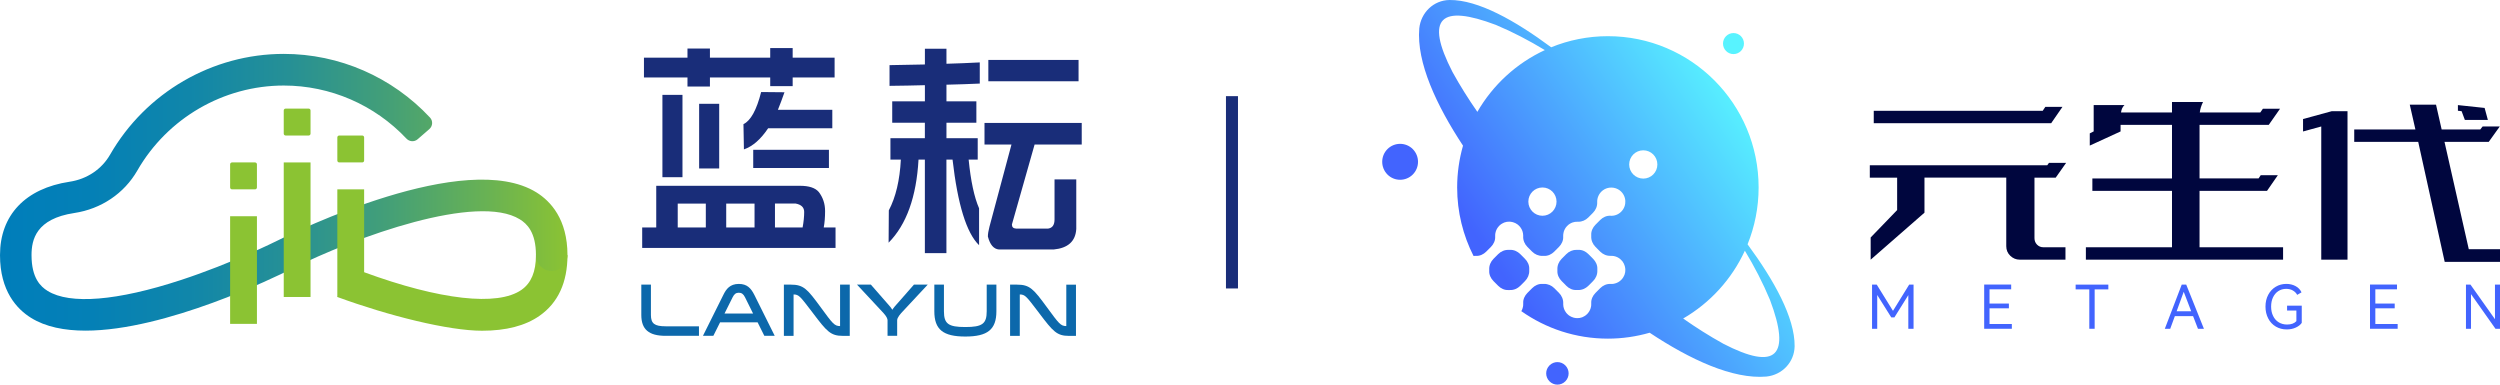
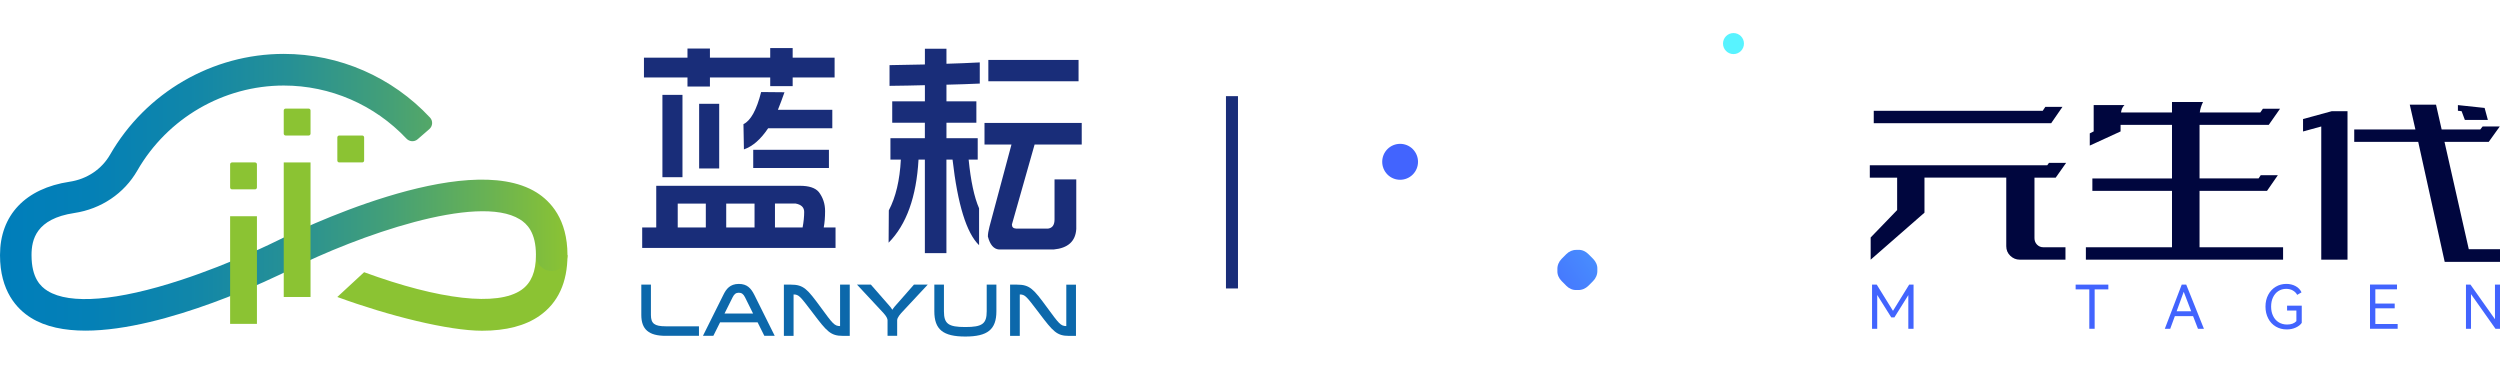
<svg xmlns="http://www.w3.org/2000/svg" width="208" height="32" viewBox="0 0 208 32" fill="none">
  <g id="ålogo">
    <g id="Frame 195160">
      <g id="èèlogo" clip-path="url(#clip0_6718_18099)">
        <g id="Group">
          <path id="Vector" d="M66.553 15.458C67.308 15.458 67.829 15.629 68.119 15.97C68.469 16.425 68.647 16.953 68.647 17.561C68.647 18.08 68.61 18.533 68.535 18.925H69.517V20.629H53.43V18.925H54.599V15.46H66.555L66.553 15.458ZM53.577 4.796H57.198V4.038H59.066V4.796H64.082V4H65.95V4.796H69.439V6.444H65.95V7.164H64.082V6.444H59.066V7.202H57.198V6.444H53.577V4.796ZM56.387 18.925H58.724V16.937H56.387V18.925ZM60.421 18.925H62.778V16.937H60.421V18.925ZM63.911 10.669C63.294 11.591 62.623 12.178 61.894 12.43L61.856 10.329C62.46 10.038 62.95 9.148 63.327 7.657L65.269 7.676C65.08 8.218 64.898 8.704 64.722 9.134H69.248V10.669H63.911ZM62.668 12.462H68.967V13.976H62.668V12.462ZM59.837 8.636V14.014H58.168V8.636H59.837ZM56.782 7.894V14.742H55.113V7.894H56.782ZM64.477 18.925H66.777C66.866 18.446 66.908 18.016 66.908 17.636C66.908 17.256 66.669 17.023 66.193 16.934H64.477V18.922V18.925Z" fill="#192D79" />
          <path id="Vector_2" d="M74.236 8.432H76.952V7.087C76.021 7.113 75.04 7.132 74.009 7.143V5.42C74.977 5.409 75.958 5.39 76.952 5.364V4.056H78.745V5.305C79.661 5.279 80.587 5.242 81.517 5.193V6.953C80.673 6.991 79.75 7.024 78.745 7.047V8.43H81.234V10.209H78.745V11.498H81.346V13.277H80.591C80.767 15.056 81.056 16.409 81.459 17.331V20.399C80.414 19.39 79.68 17.017 79.252 13.279H78.742V21.063H76.949V13.279H76.421C76.246 16.385 75.416 18.69 73.932 20.192L73.95 17.502C74.528 16.404 74.862 14.995 74.951 13.279H74.084V11.5H76.949V10.211H74.233V8.432H74.236ZM81.91 10.23H90V12.028H86.078L84.191 18.676C84.191 18.89 84.303 19.005 84.53 19.017H87.209C87.562 18.965 87.737 18.714 87.737 18.258V14.925H89.546V19.054C89.483 20.078 88.855 20.646 87.66 20.758H83.116C82.676 20.721 82.368 20.362 82.192 19.678C82.192 19.462 82.237 19.192 82.323 18.864L84.154 12.028H81.91V10.23ZM82.23 4.984H89.736V6.763H82.23V4.984Z" fill="#192D79" />
          <g id="Group_2">
            <path id="Vector_3" d="M55.377 27.148C54.454 27.148 54.157 26.918 54.157 26.207V23.678H53.357V26.207C53.357 27.406 53.981 27.941 55.377 27.941H58.154V27.15H55.377V27.148Z" fill="#0C68AB" />
            <path id="Vector_4" d="M62.755 24.523C62.483 23.984 62.159 23.622 61.469 23.622C60.733 23.622 60.417 24.054 60.188 24.523L58.486 27.939H59.351L59.91 26.819H63.033L63.592 27.939H64.456L62.755 24.521V24.523ZM62.657 26.087H60.279L60.959 24.725C61.09 24.462 61.238 24.355 61.467 24.355C61.696 24.355 61.848 24.458 61.981 24.725L62.657 26.087Z" fill="#0C68AB" />
            <path id="Vector_5" d="M69.894 23.678V27.131C69.422 27.122 69.293 26.946 68.286 25.57C67.164 24.04 66.86 23.681 65.794 23.681H65.219V27.944H66.025V24.498C66.462 24.505 66.567 24.643 67.545 25.927L67.645 26.059C68.797 27.582 69.108 27.944 70.125 27.944H70.7V23.681H69.894V23.678Z" fill="#0C68AB" />
            <path id="Vector_6" d="M76.042 23.678L74.658 25.256L74.606 25.312C74.485 25.448 74.349 25.596 74.246 25.772C74.148 25.61 74.024 25.47 73.912 25.343C73.886 25.315 73.863 25.286 73.837 25.258L72.454 23.678H71.299L73.361 25.89C73.505 26.04 73.844 26.392 73.844 26.648V27.941H74.644V26.648C74.644 26.406 74.936 26.096 75.093 25.927L77.189 23.678H76.037H76.042Z" fill="#0C68AB" />
            <path id="Vector_7" d="M82.094 23.678V25.899C82.094 26.939 81.729 27.209 80.315 27.209C78.9 27.209 78.536 26.939 78.536 25.899V23.678H77.736V25.899C77.736 27.411 78.459 28 80.315 28C82.171 28 82.9 27.411 82.9 25.899V23.678H82.094Z" fill="#0C68AB" />
            <path id="Vector_8" d="M88.716 23.678V27.131C88.244 27.122 88.116 26.946 87.108 25.57C85.986 24.04 85.682 23.681 84.614 23.681H84.039V27.944H84.846V24.498C85.283 24.505 85.388 24.643 86.365 25.927L86.465 26.061C87.618 27.585 87.929 27.946 88.946 27.946H89.521V23.683H88.714L88.716 23.678Z" fill="#0C68AB" />
          </g>
        </g>
        <g id="Group_3">
          <path id="Vector_9" d="M40.103 27.517C37.328 27.517 32.375 26.289 28.064 24.709L30.294 22.648C36.594 24.958 41.407 25.505 43.389 24.115C44.198 23.547 44.591 22.603 44.591 21.228H47.214C47.214 23.493 46.433 25.193 44.892 26.272C43.712 27.101 42.111 27.517 40.103 27.517Z" fill="#8BC333" />
          <path id="Vector_10" d="M44.631 16.007C38.735 12.35 24.612 19.249 23.02 20.049C22.962 20.078 19.299 21.906 15.047 23.3C9.755 25.035 5.818 25.357 3.962 24.204C3.387 23.848 2.623 23.15 2.623 21.225C2.623 19.951 2.992 18.202 6.18 17.723C8.415 17.387 10.33 16.099 11.428 14.185C13.934 9.826 18.6 7.117 23.607 7.117C27.48 7.117 31.164 8.718 33.815 11.531C34.063 11.793 34.469 11.826 34.743 11.589L35.72 10.742C36.003 10.498 36.035 10.061 35.781 9.786C32.632 6.409 28.233 4.484 23.607 4.484C17.667 4.484 12.13 7.697 9.158 12.869C8.46 14.082 7.235 14.904 5.792 15.12C2.111 15.674 0 17.901 0 21.228C0 24.216 1.405 25.716 2.583 26.446C3.803 27.204 5.376 27.509 7.118 27.509C13.789 27.509 22.931 23.04 24.194 22.406C29.698 19.643 39.74 16.068 43.252 18.249C43.827 18.606 44.591 19.303 44.591 21.228C44.591 21.956 45.178 22.545 45.902 22.545C46.627 22.545 47.214 21.956 47.214 21.228C47.214 18.239 45.809 16.739 44.631 16.007Z" fill="url(#paint0_linear_6718_18099)" />
          <path id="Vector_11" d="M25.681 9.035H23.764C23.677 9.035 23.607 9.106 23.607 9.193V11.118C23.607 11.204 23.677 11.275 23.764 11.275H25.681C25.767 11.275 25.837 11.204 25.837 11.118V9.193C25.837 9.106 25.767 9.035 25.681 9.035Z" fill="#8BC333" />
          <path id="Vector_12" d="M30.14 11.275H28.223C28.137 11.275 28.066 11.345 28.066 11.432V13.357C28.066 13.444 28.137 13.514 28.223 13.514H30.14C30.226 13.514 30.296 13.444 30.296 13.357V11.432C30.296 11.345 30.226 11.275 30.14 11.275Z" fill="#8BC333" />
          <path id="Vector_13" d="M21.22 13.514H19.303C19.217 13.514 19.146 13.585 19.146 13.671V15.596C19.146 15.683 19.217 15.754 19.303 15.754H21.22C21.306 15.754 21.377 15.683 21.377 15.596V13.671C21.377 13.585 21.306 13.514 21.22 13.514Z" fill="#8BC333" />
-           <path id="Vector_14" d="M30.296 15.754H28.066V24.709H30.296V15.754Z" fill="#8BC333" />
          <path id="Vector_15" d="M25.837 13.514H23.607V24.709H25.837V13.514Z" fill="#8BC333" />
          <path id="Vector_16" d="M21.377 17.991H19.146V26.946H21.377V17.991Z" fill="#8BC333" />
        </g>
      </g>
      <rect id="Rectangle 4403" x="102" y="8" width="1" height="16" fill="#192D79" />
      <g id="åçä»£logo" clip-path="url(#clip1_6718_18099)">
        <g id="Group_4">
          <path id="Vector_17" d="M115.436 12.405C114.855 12.988 114.855 13.934 115.436 14.52C116.016 15.103 116.96 15.103 117.543 14.52C118.124 13.937 118.124 12.991 117.543 12.405C116.962 11.822 116.019 11.822 115.436 12.405Z" fill="url(#paint1_linear_6718_18099)" />
-           <path id="Vector_18" d="M128.917 30.402C128.551 30.769 128.551 31.36 128.917 31.726C129.282 32.093 129.871 32.093 130.236 31.726C130.601 31.36 130.601 30.769 130.236 30.402C129.871 30.035 129.282 30.035 128.917 30.402Z" fill="url(#paint2_linear_6718_18099)" />
          <path id="Vector_19" d="M144.226 4.501C144.708 4.501 145.098 4.109 145.098 3.625C145.098 3.142 144.708 2.75 144.226 2.75C143.744 2.75 143.354 3.142 143.354 3.625C143.354 4.109 143.744 4.501 144.226 4.501Z" fill="url(#paint3_linear_6718_18099)" />
          <g id="Group_5">
            <path id="Vector_20" d="M130.314 23.776C130.54 24.003 130.848 24.148 131.167 24.129C131.17 24.129 131.175 24.129 131.178 24.129C131.214 24.129 131.249 24.126 131.285 24.129C131.609 24.142 131.923 24.008 132.154 23.776L132.547 23.382C132.776 23.152 132.912 22.835 132.899 22.509C132.899 22.473 132.899 22.438 132.899 22.402C132.899 22.4 132.899 22.394 132.899 22.391C132.918 22.071 132.773 21.762 132.547 21.535L132.154 21.141C131.928 20.914 131.62 20.769 131.301 20.788C131.252 20.791 131.203 20.794 131.154 20.791C130.84 20.785 130.54 20.919 130.319 21.141L129.927 21.535C129.698 21.765 129.562 22.082 129.575 22.408C129.575 22.427 129.575 22.449 129.575 22.468C129.575 22.473 129.575 22.479 129.575 22.484C129.575 22.503 129.575 22.52 129.575 22.539C129.562 22.857 129.703 23.16 129.927 23.382L130.319 23.776H130.314Z" fill="url(#paint4_linear_6718_18099)" />
-             <path id="Vector_21" d="M145.396 20.334C145.987 18.87 146.317 17.272 146.317 15.595C146.317 8.643 140.704 3.01 133.776 3.01C132.108 3.01 130.516 3.341 129.057 3.934C126.063 1.713 122.969 -0.025 120.605 1.43881e-05C119.272 0.016 118.217 1.051 118.084 2.364C117.844 5.19 119.512 8.763 121.723 12.12C121.407 13.226 121.235 14.391 121.235 15.598C121.235 17.65 121.729 19.584 122.596 21.294C122.596 21.294 122.598 21.294 122.601 21.294C122.653 21.289 122.705 21.286 122.756 21.289C122.77 21.289 122.786 21.286 122.8 21.289C123.119 21.308 123.427 21.163 123.653 20.936L124.046 20.542C124.272 20.315 124.417 20.006 124.398 19.685C124.398 19.672 124.398 19.655 124.398 19.642C124.398 19.59 124.398 19.538 124.403 19.486C124.406 19.456 124.411 19.423 124.417 19.393C124.425 19.346 124.436 19.302 124.452 19.256C124.463 19.22 124.477 19.187 124.49 19.152C124.507 19.111 124.526 19.073 124.548 19.034C124.567 18.999 124.591 18.966 124.613 18.933C124.638 18.897 124.665 18.865 124.695 18.832C124.708 18.818 124.717 18.799 124.733 18.785C124.749 18.769 124.771 18.755 124.79 18.739C124.809 18.722 124.823 18.703 124.842 18.689C124.861 18.673 124.883 18.662 124.902 18.648C124.921 18.635 124.94 18.621 124.959 18.61C125.008 18.58 125.057 18.555 125.109 18.534C125.128 18.525 125.145 18.517 125.164 18.509C125.229 18.487 125.295 18.468 125.363 18.457C125.395 18.451 125.425 18.451 125.458 18.449C125.499 18.446 125.537 18.443 125.578 18.443C125.611 18.443 125.644 18.446 125.679 18.449C125.723 18.454 125.766 18.46 125.807 18.471C125.834 18.476 125.862 18.482 125.886 18.49C126.017 18.528 126.14 18.585 126.252 18.668C126.262 18.676 126.273 18.687 126.284 18.695C126.295 18.703 126.306 18.714 126.317 18.722C126.377 18.774 126.431 18.826 126.478 18.887C126.478 18.887 126.483 18.889 126.483 18.892C126.491 18.9 126.497 18.911 126.502 18.922C126.527 18.958 126.551 18.993 126.573 19.029C126.584 19.045 126.592 19.064 126.603 19.084C126.622 19.122 126.639 19.16 126.655 19.201C126.661 19.215 126.666 19.226 126.669 19.239C126.688 19.294 126.701 19.349 126.712 19.406C126.712 19.417 126.712 19.425 126.715 19.436C126.723 19.483 126.726 19.527 126.729 19.573C126.729 19.592 126.729 19.611 126.729 19.631C126.729 19.644 126.729 19.655 126.729 19.669C126.715 19.994 126.849 20.309 127.08 20.542L127.473 20.936C127.699 21.163 128.007 21.297 128.326 21.289C128.337 21.289 128.351 21.289 128.362 21.289C128.367 21.289 128.375 21.289 128.381 21.289C128.4 21.289 128.419 21.289 128.438 21.289C128.441 21.289 128.446 21.289 128.449 21.289C128.452 21.289 128.457 21.289 128.46 21.289C128.779 21.308 129.087 21.163 129.313 20.936L129.706 20.542C129.932 20.315 130.077 20.006 130.057 19.685C130.057 19.685 130.057 19.685 130.057 19.683C130.057 19.655 130.057 19.628 130.057 19.603C130.057 19.568 130.06 19.532 130.063 19.499C130.066 19.461 130.074 19.423 130.082 19.384C130.087 19.352 130.096 19.319 130.104 19.286C130.109 19.267 130.117 19.248 130.123 19.229C130.128 19.212 130.137 19.196 130.142 19.177C130.15 19.157 130.156 19.138 130.164 19.122C130.177 19.089 130.197 19.059 130.216 19.029C130.216 19.029 130.216 19.029 130.216 19.026C130.229 19.004 130.24 18.985 130.254 18.963C130.262 18.952 130.267 18.941 130.276 18.93C130.281 18.922 130.286 18.917 130.292 18.911C130.308 18.889 130.33 18.865 130.349 18.843C130.36 18.832 130.371 18.818 130.382 18.807C130.387 18.802 130.39 18.796 130.396 18.791C130.406 18.78 130.42 18.772 130.431 18.761C130.442 18.75 130.453 18.739 130.466 18.728C130.48 18.717 130.488 18.703 130.502 18.692C130.524 18.676 130.548 18.662 130.57 18.646C130.584 18.635 130.6 18.627 130.614 18.616C130.652 18.594 130.687 18.575 130.728 18.555C130.747 18.547 130.764 18.539 130.783 18.531C130.796 18.525 130.81 18.517 130.824 18.514C130.889 18.49 130.957 18.473 131.028 18.462C131.058 18.457 131.088 18.457 131.121 18.454C131.162 18.451 131.203 18.449 131.243 18.449C131.265 18.449 131.287 18.449 131.309 18.449C131.622 18.454 131.922 18.32 132.143 18.099L132.536 17.704C132.765 17.475 132.901 17.157 132.887 16.832C132.871 16.46 133.029 16.082 133.365 15.83C133.779 15.521 134.373 15.532 134.779 15.852C135.341 16.298 135.377 17.119 134.886 17.611C134.64 17.858 134.313 17.973 133.989 17.951C133.67 17.932 133.362 18.077 133.135 18.304L132.743 18.698C132.517 18.925 132.372 19.234 132.391 19.554C132.391 19.554 132.391 19.554 132.391 19.557C132.391 19.59 132.391 19.62 132.391 19.65C132.391 19.655 132.391 19.661 132.391 19.666C132.378 19.992 132.511 20.306 132.743 20.539L133.135 20.933C133.365 21.163 133.681 21.3 134.005 21.286C134.019 21.286 134.03 21.286 134.043 21.286C134.062 21.286 134.082 21.286 134.101 21.286C134.147 21.286 134.191 21.291 134.237 21.3C134.248 21.3 134.256 21.3 134.267 21.302C134.324 21.313 134.379 21.327 134.433 21.346C134.447 21.352 134.458 21.357 134.471 21.36C134.512 21.373 134.55 21.393 134.589 21.412C134.608 21.42 134.624 21.431 134.643 21.442C134.679 21.464 134.714 21.486 134.749 21.513C134.758 21.521 134.769 21.524 134.779 21.532C134.779 21.532 134.782 21.538 134.785 21.538C134.842 21.584 134.897 21.639 134.948 21.699C134.957 21.71 134.968 21.721 134.976 21.732C134.984 21.743 134.995 21.754 135.003 21.765C135.085 21.877 135.142 22 135.18 22.131C135.188 22.159 135.191 22.183 135.199 22.211C135.207 22.255 135.216 22.296 135.221 22.339C135.224 22.372 135.227 22.405 135.227 22.441C135.227 22.482 135.227 22.52 135.221 22.561C135.218 22.594 135.218 22.624 135.213 22.657C135.202 22.725 135.186 22.791 135.161 22.856C135.156 22.875 135.145 22.892 135.137 22.911C135.115 22.963 135.09 23.012 135.06 23.062C135.049 23.081 135.036 23.1 135.022 23.119C135.008 23.138 134.998 23.16 134.981 23.179C134.965 23.198 134.948 23.212 134.932 23.231C134.916 23.25 134.905 23.27 134.886 23.289C134.872 23.302 134.856 23.313 134.839 23.327C134.807 23.357 134.774 23.382 134.739 23.409C134.706 23.434 134.673 23.456 134.638 23.475C134.6 23.497 134.561 23.516 134.52 23.532C134.488 23.546 134.452 23.559 134.417 23.57C134.373 23.584 134.327 23.595 134.281 23.606C134.251 23.611 134.218 23.617 134.188 23.62C134.136 23.625 134.084 23.628 134.032 23.625C134.019 23.625 134.002 23.628 133.989 23.625C133.67 23.606 133.362 23.751 133.135 23.978L132.743 24.372C132.517 24.599 132.372 24.908 132.391 25.229C132.391 25.242 132.391 25.259 132.391 25.272C132.391 25.324 132.391 25.376 132.386 25.428C132.383 25.458 132.378 25.491 132.372 25.521C132.364 25.568 132.353 25.611 132.337 25.658C132.326 25.694 132.312 25.726 132.299 25.759C132.282 25.8 132.263 25.839 132.241 25.877C132.222 25.913 132.198 25.945 132.176 25.978C132.151 26.014 132.124 26.047 132.094 26.079C132.08 26.093 132.072 26.112 132.056 26.126C132.04 26.142 132.018 26.156 131.999 26.172C131.98 26.189 131.966 26.208 131.947 26.222C131.928 26.238 131.906 26.249 131.887 26.263C131.868 26.276 131.849 26.29 131.83 26.301C131.781 26.331 131.731 26.356 131.68 26.378C131.661 26.386 131.644 26.394 131.625 26.402C131.56 26.424 131.494 26.443 131.426 26.454C131.393 26.46 131.363 26.46 131.331 26.462C131.29 26.465 131.252 26.468 131.211 26.468C131.178 26.468 131.145 26.465 131.11 26.462C131.066 26.457 131.023 26.451 130.982 26.441C130.954 26.435 130.927 26.43 130.903 26.421C130.772 26.383 130.649 26.326 130.537 26.244C130.526 26.235 130.516 26.224 130.505 26.216C130.494 26.208 130.483 26.197 130.472 26.189C130.412 26.137 130.357 26.085 130.311 26.025C130.311 26.025 130.306 26.022 130.306 26.019C130.297 26.011 130.292 26 130.286 25.989C130.262 25.953 130.237 25.918 130.216 25.882C130.205 25.866 130.197 25.847 130.186 25.828C130.167 25.789 130.15 25.751 130.134 25.71C130.128 25.696 130.123 25.685 130.12 25.672C130.101 25.617 130.087 25.562 130.077 25.505C130.077 25.494 130.077 25.486 130.074 25.475C130.066 25.428 130.063 25.384 130.06 25.338C130.06 25.319 130.06 25.3 130.06 25.28C130.06 25.267 130.06 25.256 130.06 25.242C130.074 24.917 129.94 24.602 129.709 24.369L129.316 23.975C129.09 23.748 128.782 23.614 128.463 23.622C128.452 23.622 128.438 23.622 128.427 23.622C128.422 23.622 128.414 23.622 128.408 23.622C128.389 23.622 128.37 23.622 128.351 23.622C128.348 23.622 128.343 23.622 128.34 23.622C128.337 23.622 128.332 23.622 128.329 23.622C128.01 23.603 127.702 23.748 127.476 23.975L127.083 24.369C126.857 24.596 126.712 24.906 126.731 25.226C126.731 25.239 126.731 25.256 126.731 25.27C126.731 25.322 126.731 25.373 126.726 25.425C126.723 25.456 126.718 25.488 126.712 25.518C126.704 25.565 126.693 25.609 126.677 25.655C126.666 25.691 126.652 25.724 126.639 25.759C126.622 25.8 126.603 25.839 126.581 25.877C126.581 25.88 126.576 25.885 126.573 25.888C128.613 27.327 131.096 28.175 133.779 28.175C134.984 28.175 136.148 28 137.252 27.683C140.597 29.901 144.155 31.57 146.963 31.33C148.275 31.198 149.294 30.134 149.313 28.804C149.335 26.432 147.609 23.33 145.398 20.326L145.396 20.334ZM122.917 9.308C122.173 8.238 121.478 7.133 120.848 5.992C118.506 1.436 119.897 0.35 124.455 2.071C125.867 2.662 127.222 3.373 128.531 4.167C126.172 5.259 124.21 7.064 122.915 9.308H122.917ZM128.332 17.951C127.686 17.951 127.159 17.425 127.159 16.774C127.159 16.123 127.683 15.598 128.332 15.598C128.981 15.598 129.504 16.123 129.504 16.774C129.504 17.425 128.981 17.951 128.332 17.951ZM136.721 14.859C136.074 14.859 135.548 14.334 135.548 13.683C135.548 13.031 136.072 12.506 136.721 12.506C137.369 12.506 137.893 13.031 137.893 13.683C137.893 14.334 137.369 14.859 136.721 14.859ZM143.348 28.58C142.209 27.951 141.107 27.25 140.039 26.501C142.28 25.201 144.082 23.231 145.172 20.859C145.966 22.172 146.672 23.535 147.263 24.952C149.014 29.601 147.825 30.903 143.348 28.583V28.58Z" fill="url(#paint5_linear_6718_18099)" />
-             <path id="Vector_22" d="M127.233 22.509C127.233 22.509 127.233 22.484 127.233 22.471C127.233 22.451 127.233 22.432 127.233 22.413C127.233 22.41 127.233 22.408 127.233 22.405C127.233 22.402 127.233 22.397 127.233 22.394C127.252 22.074 127.107 21.765 126.881 21.538L126.489 21.144C126.262 20.917 125.954 20.772 125.635 20.791C125.633 20.791 125.627 20.791 125.624 20.791C125.589 20.791 125.553 20.794 125.518 20.791C125.194 20.777 124.88 20.911 124.648 21.144L124.256 21.538C124.027 21.767 123.89 22.085 123.904 22.41C123.904 22.446 123.904 22.482 123.904 22.517C123.904 22.52 123.904 22.525 123.904 22.528C123.885 22.848 124.029 23.157 124.256 23.384L124.648 23.778C124.875 24.006 125.183 24.151 125.502 24.131C125.504 24.131 125.51 24.131 125.513 24.131C125.548 24.131 125.583 24.129 125.619 24.131C125.943 24.145 126.257 24.011 126.489 23.778L126.881 23.384C127.11 23.155 127.246 22.837 127.233 22.512V22.509Z" fill="url(#paint6_linear_6718_18099)" />
          </g>
        </g>
        <g id="Group_6">
          <path id="Vector_23" d="M158.843 23.68H159.208V27.354H158.772V24.553L157.616 26.405H157.352L156.185 24.542V27.354H155.754V23.68H156.144L157.496 25.863L158.843 23.68Z" fill="#4264FE" />
-           <path id="Vector_24" d="M167.14 25.652H165.528V26.957H167.385V27.354H165.084V23.674H167.33V24.071H165.528V25.256H167.14V25.652Z" fill="#4264FE" />
          <path id="Vector_25" d="M172.693 23.68H175.414V24.077H174.275V27.354H173.83V24.077H172.693V23.68Z" fill="#4264FE" />
          <path id="Vector_26" d="M181.894 23.68L183.366 27.354H182.87L182.463 26.301H180.948L180.563 27.354H180.113L181.52 23.68H181.896H181.894ZM182.308 25.899L181.686 24.276L181.095 25.899H182.305H182.308Z" fill="#4264FE" />
          <path id="Vector_27" d="M190.285 25.833V25.431H191.506V26.862C191.4 27.02 191.234 27.149 191.01 27.253C190.787 27.357 190.536 27.409 190.255 27.409C189.917 27.409 189.614 27.33 189.347 27.171C189.077 27.012 188.867 26.788 188.717 26.498C188.565 26.208 188.488 25.877 188.488 25.508C188.488 25.138 188.565 24.812 188.717 24.525C188.87 24.238 189.077 24.016 189.342 23.858C189.606 23.699 189.901 23.62 190.225 23.62C190.511 23.62 190.767 23.683 190.994 23.806C191.22 23.929 191.384 24.101 191.487 24.323L191.127 24.533C191.048 24.383 190.928 24.263 190.767 24.17C190.607 24.076 190.421 24.033 190.206 24.033C189.963 24.033 189.745 24.096 189.557 24.219C189.369 24.342 189.222 24.517 189.115 24.739C189.009 24.96 188.957 25.217 188.957 25.51C188.957 25.803 189.012 26.066 189.124 26.29C189.233 26.517 189.388 26.692 189.59 26.815C189.791 26.938 190.02 27.001 190.285 27.001C190.626 27.001 190.885 26.908 191.059 26.72V25.836H190.285V25.833Z" fill="#4264FE" />
          <path id="Vector_28" d="M199.239 25.652H197.628V26.957H199.485V27.354H197.184V23.674H199.43V24.071H197.628V25.256H199.239V25.652Z" fill="#4264FE" />
          <path id="Vector_29" d="M205.544 23.68L207.581 26.558V23.68H208.001V27.354H207.624L205.588 24.471V27.354H205.168V23.68H205.544Z" fill="#4264FE" />
        </g>
        <g id="Group_7">
          <path id="Vector_30" d="M169.268 14.777V19.811C169.268 20.027 169.339 20.211 169.483 20.356C169.628 20.501 169.802 20.572 170.007 20.572H171.847V21.603H168.039C167.739 21.603 167.477 21.494 167.253 21.278C167.03 21.062 166.921 20.796 166.921 20.482V14.777H160.116V17.694L155.639 21.606V19.759L157.842 17.478V14.78H155.568V13.748H170.331L170.476 13.549H171.902L171.035 14.78H169.265L169.268 14.777ZM155.896 9.218H169.955L170.17 8.892H171.596L170.659 10.249H155.896V9.218Z" fill="#00063E" />
          <path id="Vector_31" d="M173.545 20.572H180.71V15.88H174.085V14.848H180.71V10.391H176.432V10.936L173.869 12.112V11.097L174.194 10.933V8.742H176.757C176.672 8.826 176.609 8.914 176.566 9.004C176.522 9.094 176.489 9.212 176.468 9.357H180.71V8.487H183.291C183.147 8.777 183.057 9.067 183.022 9.357H188.057L188.272 9.048H189.698L188.76 10.389H183.002V14.845H187.913L188.093 14.575H189.518L188.616 15.88H183.002V20.572H189.952V21.603H173.545V20.572Z" fill="#00063E" />
          <path id="Vector_32" d="M191.613 9.904L193.996 9.253H195.313V21.606H193.129V10.523L191.613 10.939V9.907V9.904ZM207.063 11.806H203.383L205.403 20.736H208.001V21.787H203.399L201.196 11.806H195.872V10.774H200.962L200.493 8.709H202.677L203.146 10.774H206.357L206.556 10.52H207.982L207.061 11.806H207.063ZM204.501 8.744L206.72 8.98L206.99 9.976H205.076L204.806 9.25L204.498 9.215V8.744H204.501Z" fill="#00063E" />
        </g>
      </g>
    </g>
  </g>
  <defs>
    <linearGradient id="paint0_linear_6718_18099" x1="0" y1="15.998" x2="47.214" y2="15.998" gradientUnits="userSpaceOnUse">
      <stop stop-color="#007EBB" />
      <stop offset="0.16" stop-color="#0480B6" />
      <stop offset="0.33" stop-color="#1086AA" />
      <stop offset="0.51" stop-color="#269095" />
      <stop offset="0.68" stop-color="#439F78" />
      <stop offset="0.86" stop-color="#69B253" />
      <stop offset="1" stop-color="#8BC333" />
    </linearGradient>
    <linearGradient id="paint1_linear_6718_18099" x1="138.154" y1="-1.557" x2="117.851" y2="12.417" gradientUnits="userSpaceOnUse">
      <stop stop-color="#58F3FF" />
      <stop offset="1" stop-color="#4264FE" />
    </linearGradient>
    <linearGradient id="paint2_linear_6718_18099" x1="150.583" y1="16.503" x2="130.28" y2="30.477" gradientUnits="userSpaceOnUse">
      <stop stop-color="#58F3FF" />
      <stop offset="1" stop-color="#4264FE" />
    </linearGradient>
    <linearGradient id="paint3_linear_6718_18099" x1="142.53" y1="4.802" x2="122.227" y2="18.776" gradientUnits="userSpaceOnUse">
      <stop stop-color="#58F3FF" />
      <stop offset="1" stop-color="#4264FE" />
    </linearGradient>
    <linearGradient id="paint4_linear_6718_18099" x1="147.111" y1="11.456" x2="126.808" y2="25.43" gradientUnits="userSpaceOnUse">
      <stop stop-color="#58F3FF" />
      <stop offset="1" stop-color="#4264FE" />
    </linearGradient>
    <linearGradient id="paint5_linear_6718_18099" x1="144.741" y1="8.014" x2="124.439" y2="21.988" gradientUnits="userSpaceOnUse">
      <stop stop-color="#58F3FF" />
      <stop offset="1" stop-color="#4264FE" />
    </linearGradient>
    <linearGradient id="paint6_linear_6718_18099" x1="145.278" y1="8.793" x2="124.976" y2="22.767" gradientUnits="userSpaceOnUse">
      <stop stop-color="#58F3FF" />
      <stop offset="1" stop-color="#4264FE" />
    </linearGradient>
    <clipPath id="clip0_6718_18099">
      <rect width="90" height="24" fill="white" transform="translate(0 4)" />
    </clipPath>
    <clipPath id="clip1_6718_18099">
      <rect width="93" height="32" fill="white" transform="translate(115)" />
    </clipPath>
  </defs>
</svg>